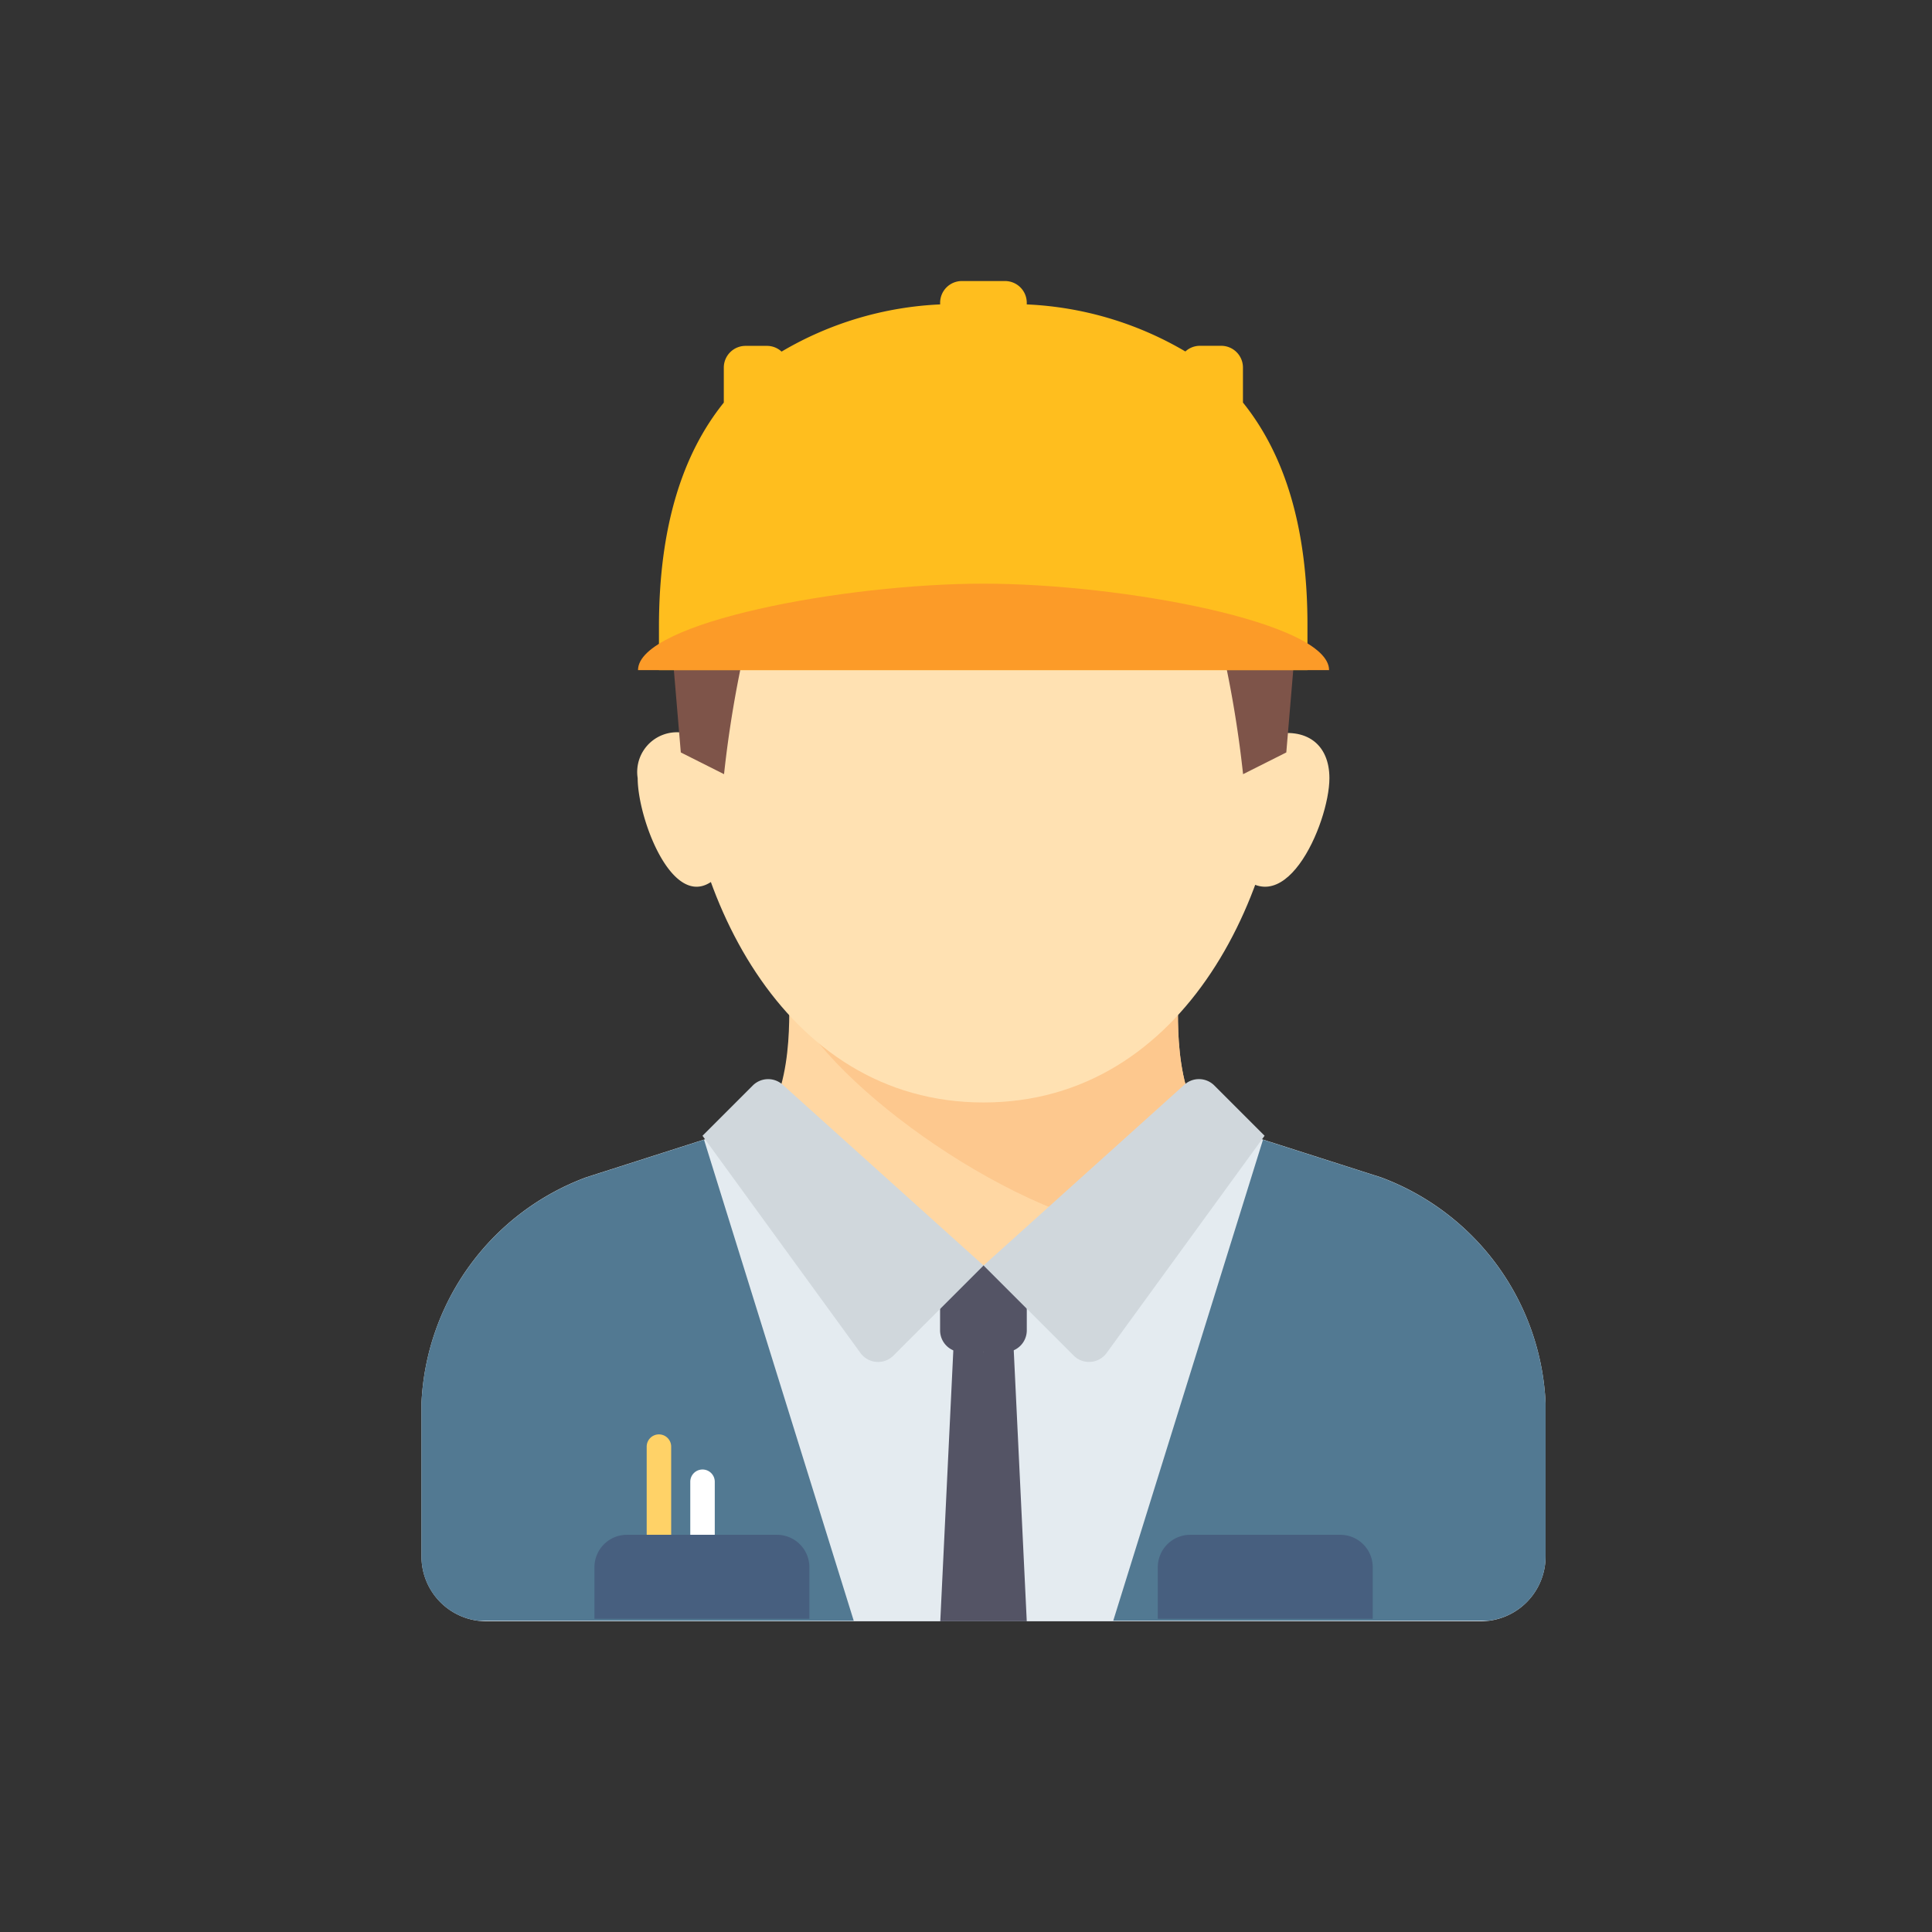
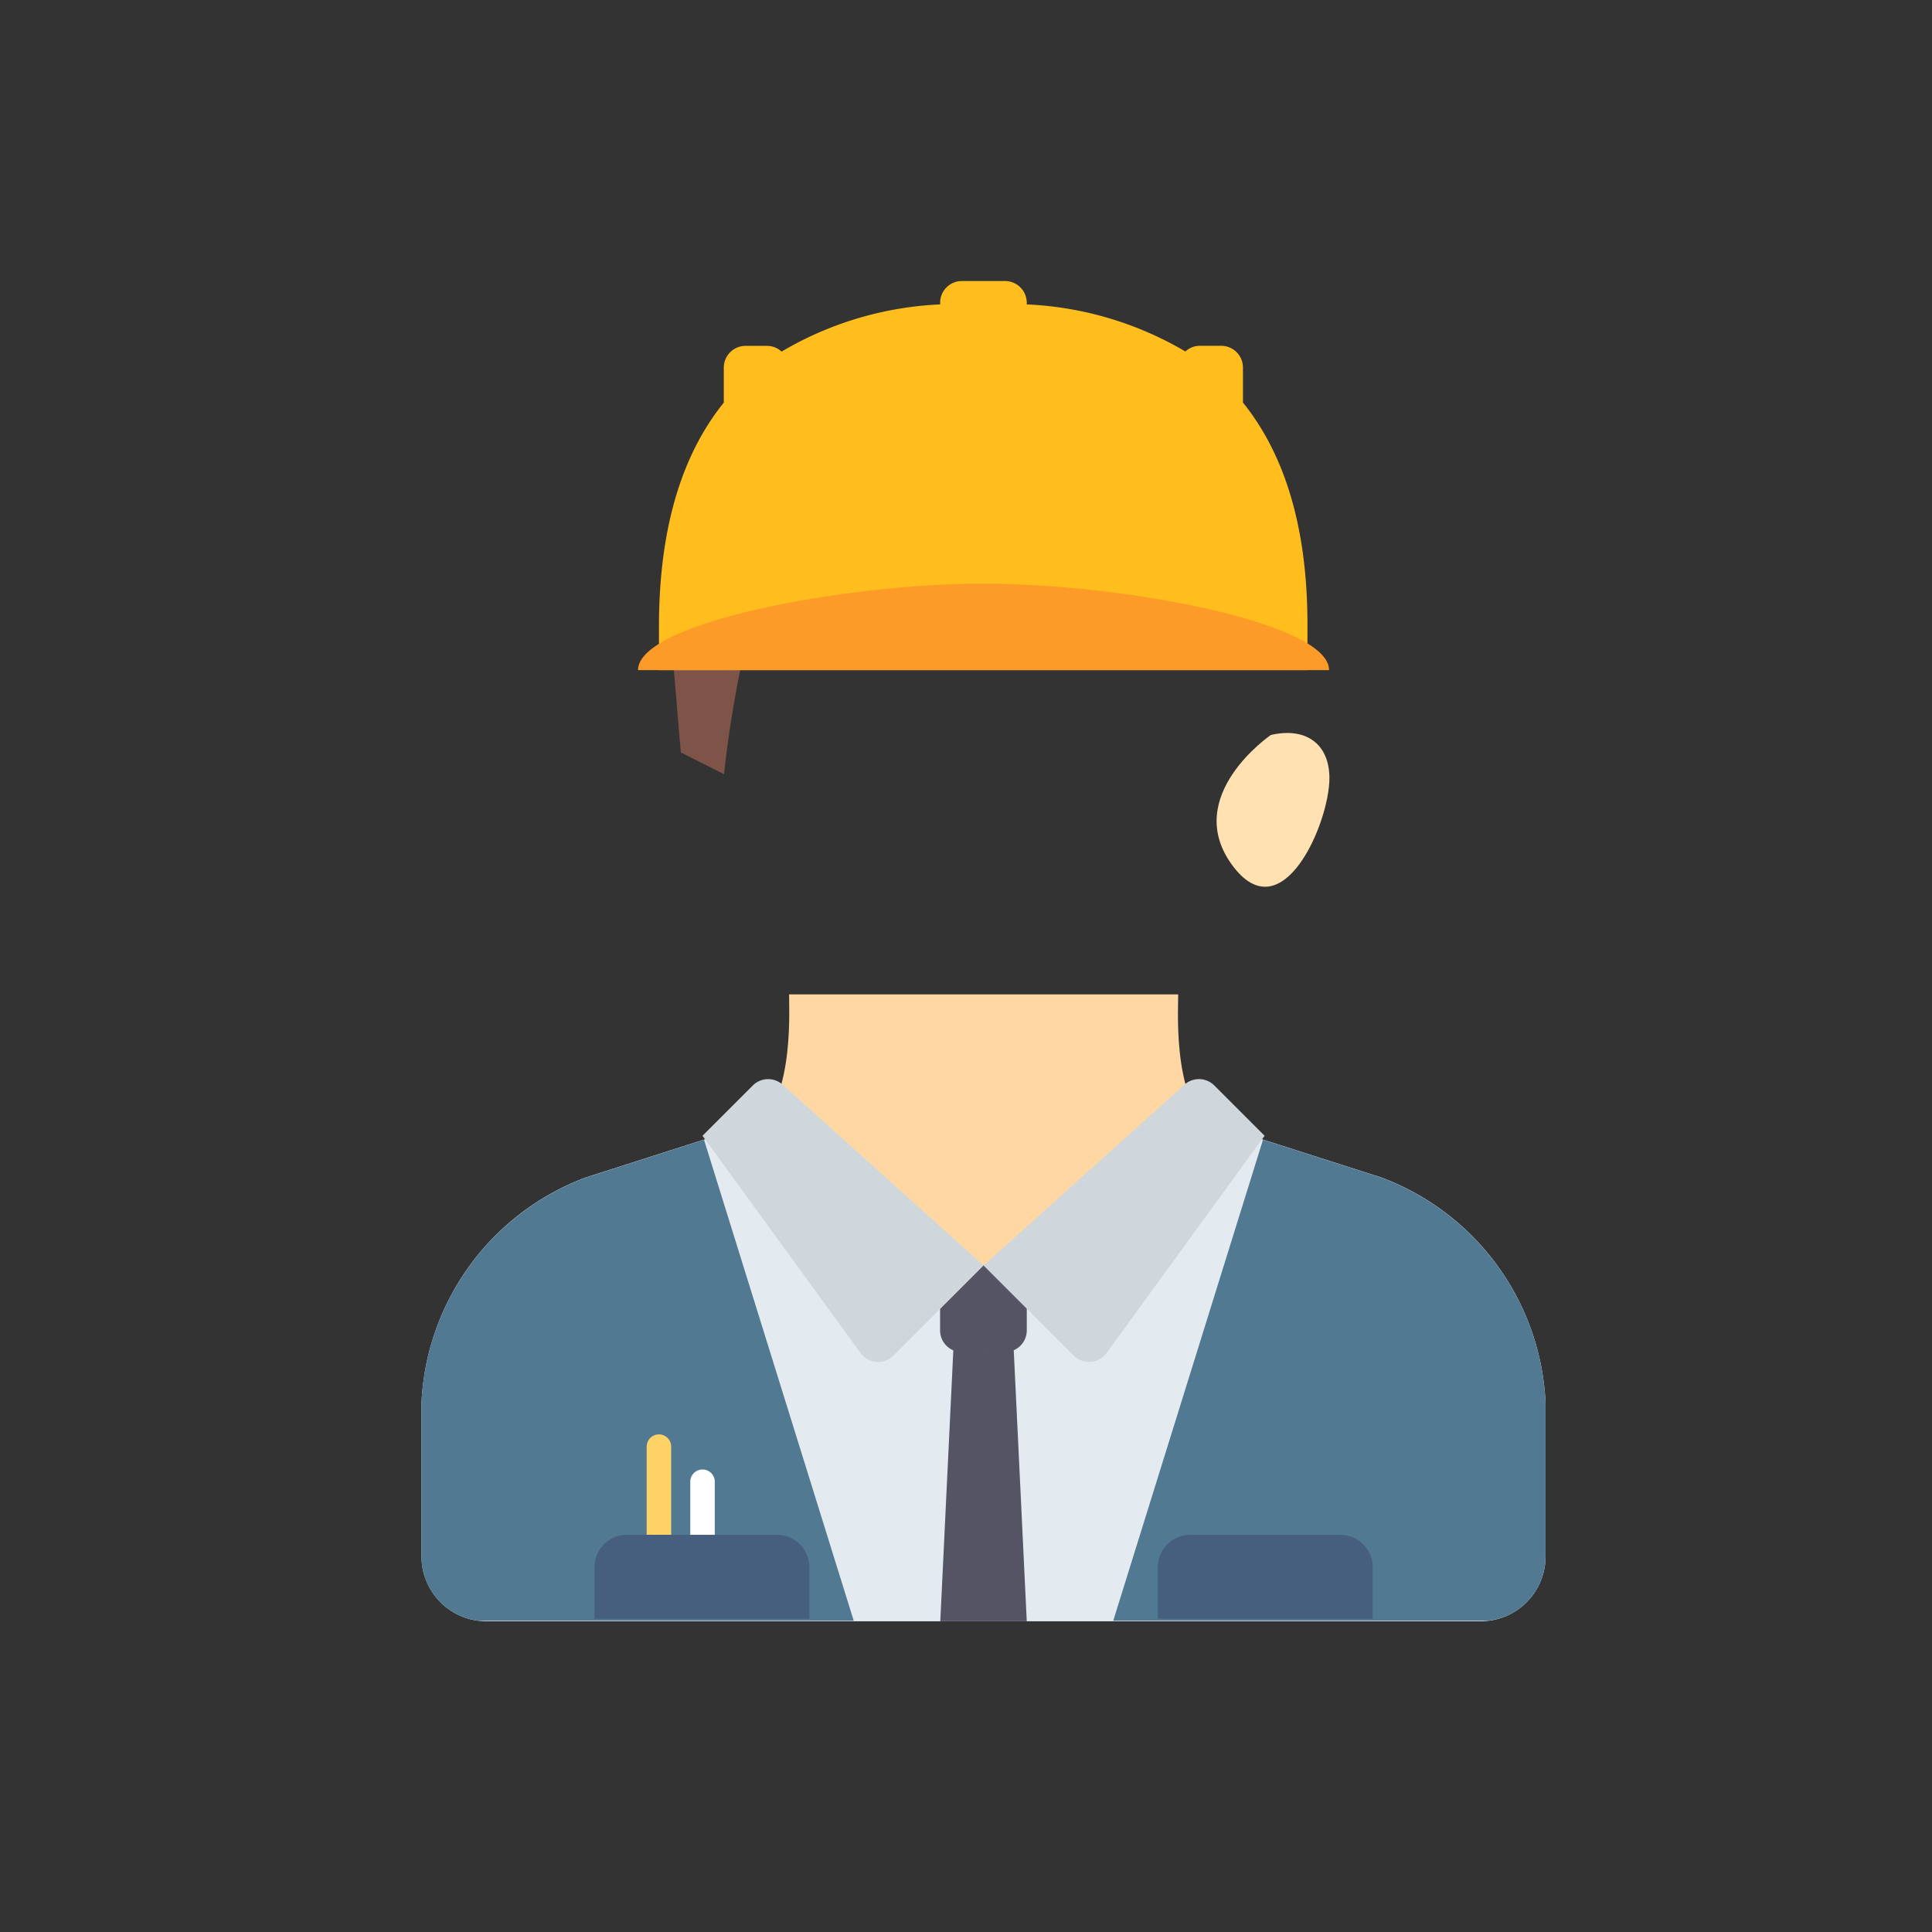
<svg xmlns="http://www.w3.org/2000/svg" width="80" height="80" viewBox="0 0 80 80">
  <rect x="0" y="0" width="80" height="80" fill="#333333" stroke="none" />
  <g id="icon_1" data-name="icon 1" transform="translate(12869 -9209)">
    <circle id="Ellipse_2213" data-name="Ellipse 2213" cx="40" cy="40" r="40" transform="translate(-12869 9209)" fill="none" />
    <g id="engineer" transform="translate(-12851.546 9220.637)">
      <g id="Group_12871" data-name="Group 12871" transform="translate(13.439 29.538)">
        <path id="Path_35067" data-name="Path 35067" d="M131.7,223.17c2-1.289,1.778-5.125,1.778-6.02h16.112c0,.9-.248,4.731,1.753,6.02l-9.809,10.987Z" transform="translate(-131.697 -217.15)" fill="#ffd7a3" />
      </g>
      <g id="Group_12872" data-name="Group 12872" transform="translate(15.217 29.538)">
-         <path id="Path_35068" data-name="Path 35068" d="M159.089,227l3.544-3.826c-2-1.289-1.753-5.125-1.753-6.02H144.767C145.923,220.474,153.569,226.176,159.089,227Z" transform="translate(-144.767 -217.15)" fill="#fdc88e" />
-       </g>
+         </g>
      <g id="Group_12873" data-name="Group 12873" transform="translate(10.741 8.056)">
-         <path id="Path_35069" data-name="Path 35069" d="M136.929,69.068c0,7.168-4.128,16.112-12.531,16.112s-12.531-8.944-12.531-16.112,5.611-9.846,12.531-9.846S136.929,61.9,136.929,69.068Z" transform="translate(-111.866 -59.222)" fill="#ffe1b2" />
-       </g>
+         </g>
      <g id="Group_12874" data-name="Group 12874" transform="translate(8.951 18.715)">
-         <path id="Path_35070" data-name="Path 35070" d="M100.926,137.667a1.645,1.645,0,0,0-2.221,1.79c0,1.865,1.8,6.434,3.7,3.58S100.926,137.667,100.926,137.667Z" transform="translate(-98.705 -137.586)" fill="#ffe1b2" />
-       </g>
+         </g>
      <g id="Group_12875" data-name="Group 12875" transform="translate(32.923 18.715)">
        <path id="Path_35071" data-name="Path 35071" d="M277.181,137.667c1.465-.336,2.424.382,2.424,1.79,0,1.865-1.97,6.434-4.04,3.58S277.181,137.667,277.181,137.667Z" transform="translate(-274.934 -137.586)" fill="#ffe1b2" />
      </g>
      <g id="Group_12876" data-name="Group 12876" transform="translate(10.238 13.594)">
        <path id="Path_35072" data-name="Path 35072" d="M111.353,101.394a46.5,46.5,0,0,0-.9,5.371l-1.79-.9-.5-5.93Z" transform="translate(-108.164 -99.939)" fill="#7e5449" />
      </g>
      <g id="Group_12877" data-name="Group 12877" transform="translate(33.119 13.594)">
-         <path id="Path_35073" data-name="Path 35073" d="M276.373,101.394a46.5,46.5,0,0,1,.9,5.371l1.79-.9.5-5.93Z" transform="translate(-276.373 -99.939)" fill="#7e5449" />
-       </g>
+         </g>
      <g id="Group_12878" data-name="Group 12878" transform="translate(9.846)">
        <path id="Path_35074" data-name="Path 35074" d="M129.452,5.032V3.582a.9.9,0,0,0-.9-.9h-.892a.886.886,0,0,0-.592.235A14.163,14.163,0,0,0,120.5.968V.9a.9.9,0,0,0-.9-.9h-1.787a.9.9,0,0,0-.9.9V.968a14.152,14.152,0,0,0-6.566,1.954.887.887,0,0,0-.6-.237h-.892a.9.9,0,0,0-.9.9V5.034c-1.722,2.137-2.685,5.169-2.685,9.288v1.79h26.853v-1.79C132.137,10.179,131.163,7.157,129.452,5.032Z" transform="translate(-105.284)" fill="#ffbe1e" />
      </g>
      <g id="Group_12879" data-name="Group 12879" transform="translate(8.965 12.531)">
        <path id="Path_35075" data-name="Path 35075" d="M113.118,92.124c-5.731,0-14.307,1.6-14.307,3.58h28.615C127.426,93.727,118.849,92.124,113.118,92.124Z" transform="translate(-98.811 -92.124)" fill="#fc9b28" />
      </g>
      <g id="Group_12880" data-name="Group 12880" transform="translate(0 35.319)">
        <path id="Path_35076" data-name="Path 35076" d="M76.762,279.822a2.685,2.685,0,0,0,2.685-2.685v-6.357a10.475,10.475,0,0,0-6.82-9.343l-5.6-1.792c-3.013,2.3-7.319,5.446-10.853,5.446s-7.84-3.143-10.853-5.446l-5.6,1.792a10.475,10.475,0,0,0-6.82,9.343v6.357a2.685,2.685,0,0,0,2.685,2.685H76.762Z" transform="translate(-32.902 -259.644)" fill="#e4ebf0" />
      </g>
      <g id="Group_12881" data-name="Group 12881" transform="translate(21.483 40.765)">
        <path id="Path_35077" data-name="Path 35077" d="M194.41,302.367a.9.9,0,0,1-.9.9h-1.79a.9.9,0,0,1-.9-.9v-1.79a.9.9,0,0,1,.9-.9h1.79a.9.9,0,0,1,.9.9Z" transform="translate(-190.83 -299.682)" fill="#545465" />
      </g>
      <g id="Group_12882" data-name="Group 12882" transform="translate(11.636 33.048)">
        <path id="Path_35078" data-name="Path 35078" d="M130.082,250.664l-3.735,3.735a.9.9,0,0,1-1.357-.107l-6.545-9,2.085-2.085a.9.9,0,0,1,1.232-.032Z" transform="translate(-118.446 -242.947)" fill="#d0d7dc" />
      </g>
      <g id="Group_12883" data-name="Group 12883" transform="translate(23.273 33.047)">
        <path id="Path_35079" data-name="Path 35079" d="M203.99,250.663l3.735,3.735a.9.9,0,0,0,1.357-.107l6.545-9-2.085-2.085a.9.9,0,0,0-1.232-.032Z" transform="translate(-203.99 -242.946)" fill="#d0d7dc" />
      </g>
      <g id="Group_12884" data-name="Group 12884" transform="translate(21.482 43.842)">
        <path id="Path_35080" data-name="Path 35080" d="M193.849,322.3l-1.23.5-1.23-.5-.561,11.655h3.581Z" transform="translate(-190.829 -322.302)" fill="#545465" />
      </g>
      <g id="Group_12885" data-name="Group 12885" transform="translate(0 35.557)">
        <path id="Path_35081" data-name="Path 35081" d="M44.6,261.392h0l-4.881,1.562A10.475,10.475,0,0,0,32.9,272.3v6.357a2.676,2.676,0,0,0,2.37,2.654H50.8Z" transform="translate(-32.902 -261.392)" fill="#527992" />
      </g>
      <g id="Group_12886" data-name="Group 12886" transform="translate(28.643 35.557)">
        <path id="Path_35082" data-name="Path 35082" d="M249.673,261.392h0l4.881,1.562a10.475,10.475,0,0,1,6.82,9.343v6.357a2.676,2.676,0,0,1-2.37,2.654H243.472Z" transform="translate(-243.472 -261.392)" fill="#527992" />
      </g>
      <g id="Group_12887" data-name="Group 12887" transform="translate(30.488 51.916)">
        <path id="Path_35083" data-name="Path 35083" d="M264.588,381.659h-6.211A1.343,1.343,0,0,0,257.034,383v2.137h8.9V383A1.343,1.343,0,0,0,264.588,381.659Z" transform="translate(-257.034 -381.659)" fill="#475f7f" />
      </g>
      <g id="Group_12888" data-name="Group 12888" transform="translate(9.324 47.758)">
        <path id="Path_35084" data-name="Path 35084" d="M101.954,351.087a.507.507,0,0,0-.507.507v3.652h1.014v-3.652A.507.507,0,0,0,101.954,351.087Z" transform="translate(-101.447 -351.087)" fill="#ffd267" />
      </g>
      <g id="Group_12889" data-name="Group 12889" transform="translate(11.129 49.212)">
        <path id="Path_35085" data-name="Path 35085" d="M115.226,361.78a.507.507,0,0,0-.507.507v3.651h1.014v-3.651A.507.507,0,0,0,115.226,361.78Z" transform="translate(-114.719 -361.78)" fill="#fff" />
      </g>
      <g id="Group_12890" data-name="Group 12890" transform="translate(7.161 51.916)">
        <path id="Path_35086" data-name="Path 35086" d="M93.1,381.659H86.888A1.343,1.343,0,0,0,85.545,383v2.137h8.9V383A1.343,1.343,0,0,0,93.1,381.659Z" transform="translate(-85.545 -381.659)" fill="#475f7f" />
      </g>
    </g>
  </g>
</svg>